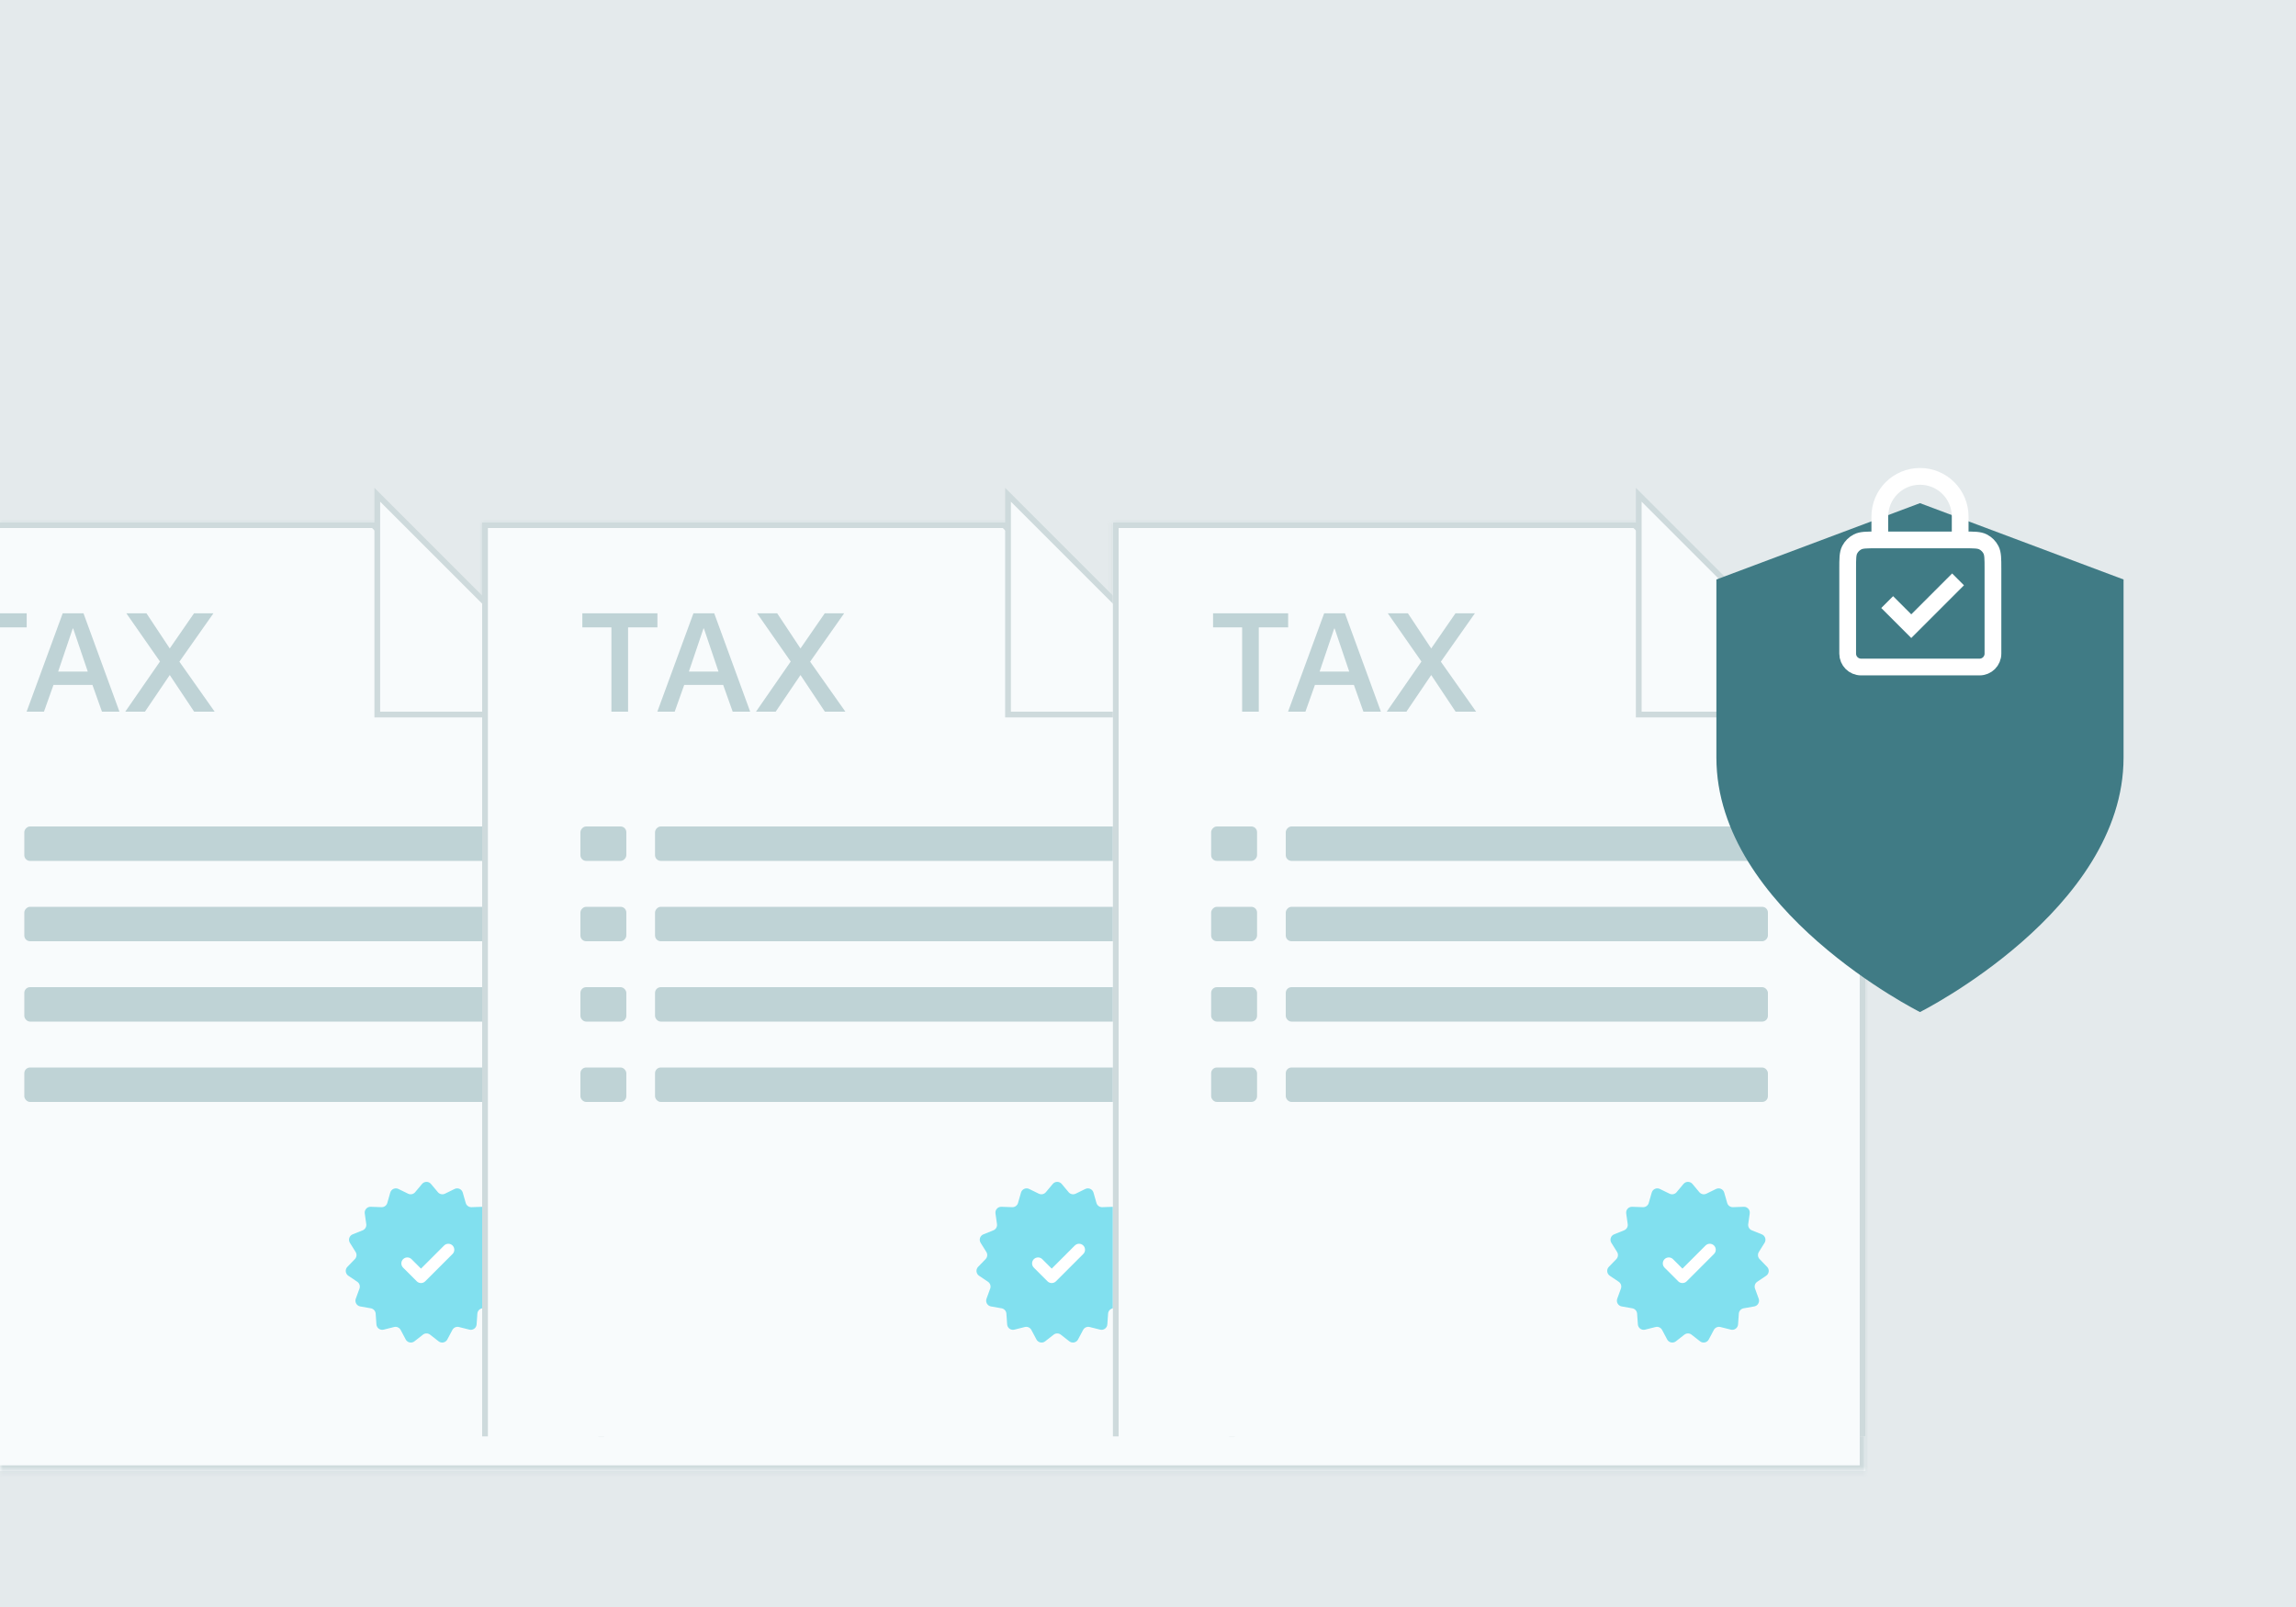
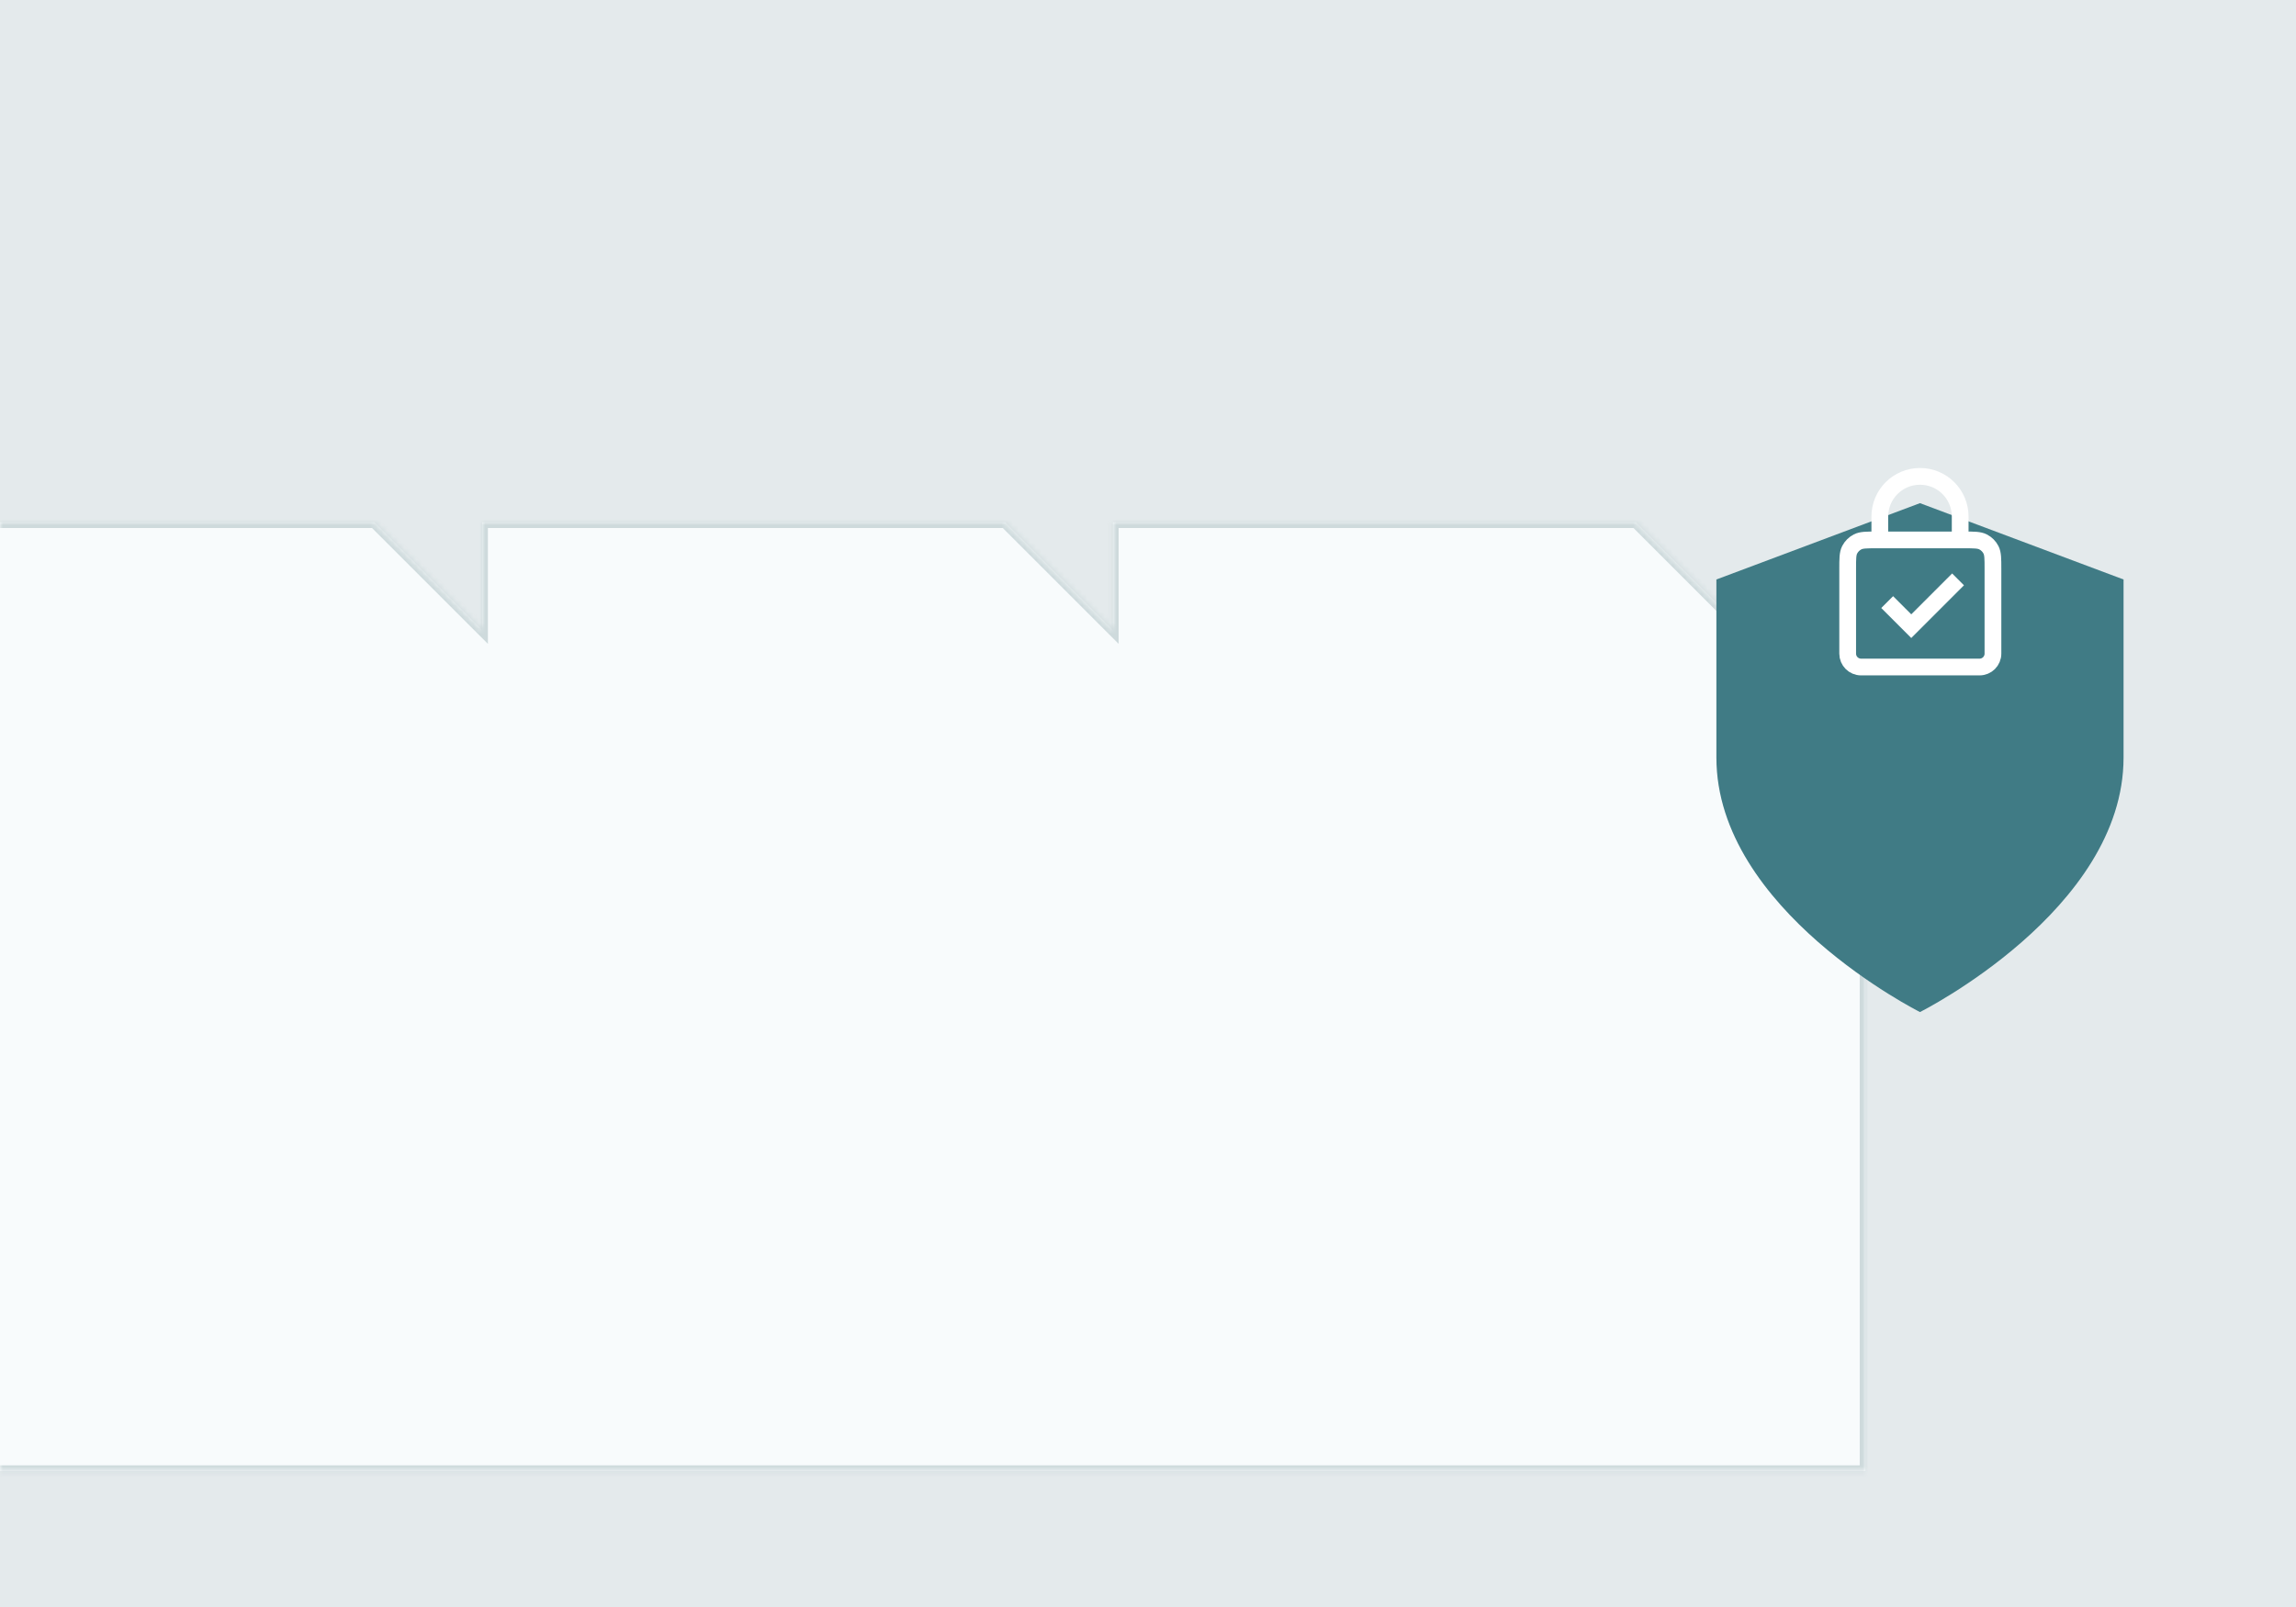
<svg xmlns="http://www.w3.org/2000/svg" width="400" height="280" viewBox="0 0 400 280" fill="none">
  <rect width="400" height="280" fill="#E4EAEC" />
  <g clip-path="url(#clip0_375_25104)">
    <g filter="url(#filter0_dd_375_25104)">
      <mask id="path-1-inside-1_375_25104" fill="white">
        <path d="M84 103.768V85H175.117L193.883 103.768V85H285L324.995 125V250.316H-25.883V85H65.234L84 103.768Z" />
      </mask>
      <path d="M84 103.768V85H175.117L193.883 103.768V85H285L324.995 125V250.316H-25.883V85H65.234L84 103.768Z" fill="#F8FBFC" />
      <path d="M84 103.768L83.293 104.475L85 106.182V103.768H84ZM84 85V84H83V85H84ZM175.117 85L175.824 84.293L175.531 84H175.117V85ZM193.883 103.768L193.176 104.475L194.883 106.182V103.768H193.883ZM193.883 85V84H192.883V85H193.883ZM285 85L285.707 84.293L285.414 84H285V85ZM324.995 125H325.995V124.586L325.702 124.293L324.995 125ZM324.995 250.316V251.316H325.995V250.316H324.995ZM-25.883 250.316H-26.883V251.316H-25.883V250.316ZM-25.883 85V84H-26.883V85H-25.883ZM65.234 85L65.942 84.293L65.649 84H65.234V85ZM84 103.768H85V85H84H83V103.768H84ZM84 85V86H175.117V85V84H84V85ZM175.117 85L174.41 85.707L193.176 104.475L193.883 103.768L194.59 103.061L175.824 84.293L175.117 85ZM193.883 103.768H194.883V85H193.883H192.883V103.768H193.883ZM193.883 85V86H285V85V84H193.883V85ZM285 85L284.293 85.707L324.288 125.707L324.995 125L325.702 124.293L285.707 84.293L285 85ZM324.995 125H323.995V250.316H324.995H325.995V125H324.995ZM324.995 250.316V249.316H-25.883V250.316V251.316H324.995V250.316ZM-25.883 250.316H-24.883V85H-25.883H-26.883V250.316H-25.883ZM-25.883 85V86H65.234V85V84H-25.883V85ZM65.234 85L64.527 85.707L83.293 104.475L84 103.768L84.707 103.061L65.942 84.293L65.234 85Z" fill="#CEDADC" mask="url(#path-1-inside-1_375_25104)" />
    </g>
    <g clip-path="url(#clip1_375_25104)">
      <g filter="url(#filter1_dd_375_25104)">
        <path d="M-25.883 85H65.234L105.23 125V250.316H-25.883V85Z" fill="#F8FBFC" />
        <path d="M65.027 85.5L104.729 125.206V249.816H-25.383V85.5H65.027Z" stroke="#CEDADC" />
      </g>
      <path d="M-8.43 109.312V106.864H4.65V109.312H-0.462V124H-3.366V109.312H-8.43ZM7.659 124H4.635L10.923 106.864H14.547L20.811 124H17.763L16.107 119.344H9.315L7.659 124ZM10.131 117.016H15.291L12.747 109.504H12.675L10.131 117.016ZM21.822 124L27.87 115.264L22.014 106.864H25.518L29.574 112.984L33.798 106.864H37.182L31.254 115.288L37.398 124H33.822L29.574 117.616L25.254 124H21.822Z" fill="#BFD3D6" />
      <rect x="4.234" y="172" width="84" height="6" rx="1" fill="#BFD3D6" />
      <rect x="4.234" y="186" width="84" height="6" rx="1" fill="#BFD3D6" />
      <rect width="84" height="6" rx="1" transform="matrix(-1 0 0 1 88.234 158)" fill="#BFD3D6" />
      <rect width="84" height="6" rx="1" transform="matrix(-1 0 0 1 88.234 144)" fill="#BFD3D6" />
      <path d="M104.023 124.5H65.731V86.207L104.023 124.5Z" fill="#F8FBFC" stroke="#CEDADC" />
      <path d="M88.092 220.735L86.785 219.384C86.462 219.049 86.408 218.537 86.655 218.142L87.652 216.548C87.986 216.014 87.757 215.307 87.172 215.07L85.428 214.367C84.996 214.193 84.739 213.746 84.803 213.285L85.066 211.424C85.153 210.799 84.656 210.247 84.026 210.269L82.148 210.335C81.682 210.351 81.265 210.048 81.138 209.601L80.62 207.793C80.446 207.187 79.768 206.885 79.201 207.161L77.511 207.987C77.093 208.191 76.589 208.084 76.29 207.727L75.082 206.286C74.677 205.803 73.934 205.803 73.529 206.286L72.321 207.727C72.022 208.084 71.518 208.191 71.1 207.987L69.41 207.161C68.844 206.885 68.165 207.188 67.99 207.793L67.473 209.601C67.346 210.048 66.928 210.351 66.463 210.335L64.584 210.269C63.955 210.247 63.456 210.799 63.545 211.424L63.808 213.285C63.873 213.746 63.615 214.193 63.183 214.367L61.439 215.07C60.854 215.307 60.624 216.013 60.959 216.548L61.956 218.142C62.203 218.537 62.149 219.05 61.825 219.384L60.519 220.735C60.081 221.189 60.159 221.928 60.681 222.281L62.24 223.331C62.626 223.592 62.785 224.082 62.626 224.519L61.982 226.285C61.766 226.877 62.138 227.521 62.759 227.63L64.611 227.956C65.069 228.036 65.414 228.42 65.447 228.884L65.578 230.759C65.621 231.388 66.223 231.826 66.834 231.673L68.659 231.217C69.11 231.104 69.581 231.314 69.8 231.725L70.681 233.385C70.977 233.943 71.704 234.097 72.201 233.708L73.682 232.55C74.049 232.263 74.564 232.263 74.93 232.55L76.412 233.708C76.909 234.097 77.635 233.942 77.931 233.385L78.812 231.725C79.031 231.314 79.501 231.104 79.953 231.217L81.778 231.673C82.389 231.826 82.991 231.389 83.034 230.759L83.165 228.884C83.197 228.419 83.543 228.036 84.001 227.956L85.853 227.63C86.474 227.52 86.846 226.877 86.629 226.285L85.986 224.519C85.827 224.081 85.986 223.591 86.372 223.331L87.931 222.281C88.454 221.929 88.531 221.189 88.093 220.735H88.092Z" fill="#81E0EF" />
      <path d="M78.843 217.015C79.249 217.421 79.249 218.083 78.843 218.488L74.081 223.251C73.675 223.656 73.013 223.656 72.607 223.251L70.226 220.87C69.82 220.464 69.82 219.802 70.226 219.396C70.632 218.991 71.294 218.991 71.699 219.396L73.344 221.041L77.37 217.015C77.775 216.61 78.437 216.61 78.843 217.015Z" fill="white" />
      <g filter="url(#filter2_dd_375_25104)">
        <path d="M84 85H175.117L215.113 125V250.316H84V85Z" fill="#F8FBFC" />
        <path d="M174.91 85.5L214.612 125.206V249.816H84.5V85.5H174.91Z" stroke="#CEDADC" />
      </g>
      <path d="M101.453 109.312V106.864H114.533V109.312H109.421V124H106.517V109.312H101.453ZM117.542 124H114.518L120.806 106.864H124.43L130.694 124H127.646L125.99 119.344H119.198L117.542 124ZM120.014 117.016H125.174L122.63 109.504H122.558L120.014 117.016ZM131.705 124L137.753 115.264L131.897 106.864H135.401L139.457 112.984L143.681 106.864H147.065L141.137 115.288L147.281 124H143.705L139.457 117.616L135.137 124H131.705Z" fill="#BFD3D6" />
      <rect x="114.117" y="172" width="84" height="6" rx="1" fill="#BFD3D6" />
      <rect x="114.117" y="186" width="84" height="6" rx="1" fill="#BFD3D6" />
-       <rect x="101.117" y="172" width="8" height="6" rx="1" fill="#BFD3D6" />
      <rect x="101.117" y="186" width="8" height="6" rx="1" fill="#BFD3D6" />
      <rect width="84" height="6" rx="1" transform="matrix(-1 0 0 1 198.117 158)" fill="#BFD3D6" />
      <rect width="8" height="6" rx="1" transform="matrix(-1 0 0 1 109.117 158)" fill="#BFD3D6" />
      <rect width="84" height="6" rx="1" transform="matrix(-1 0 0 1 198.117 144)" fill="#BFD3D6" />
      <rect width="8" height="6" rx="1" transform="matrix(-1 0 0 1 109.117 144)" fill="#BFD3D6" />
-       <path d="M213.906 124.5H175.613V86.207L213.906 124.5Z" fill="#F8FBFC" stroke="#CEDADC" />
      <path d="M197.974 220.735L196.668 219.384C196.344 219.049 196.291 218.537 196.538 218.142L197.535 216.548C197.869 216.014 197.639 215.307 197.055 215.07L195.311 214.367C194.879 214.193 194.622 213.746 194.686 213.285L194.949 211.424C195.036 210.799 194.539 210.247 193.909 210.269L192.031 210.335C191.565 210.351 191.148 210.048 191.02 209.601L190.503 207.793C190.329 207.187 189.651 206.885 189.083 207.161L187.394 207.987C186.975 208.191 186.471 208.084 186.173 207.727L184.965 206.286C184.56 205.803 183.817 205.803 183.411 206.286L182.204 207.727C181.905 208.084 181.401 208.191 180.982 207.987L179.293 207.161C178.727 206.885 178.047 207.188 177.873 207.793L177.356 209.601C177.228 210.048 176.811 210.351 176.346 210.335L174.467 210.269C173.837 210.247 173.339 210.799 173.428 211.424L173.69 213.285C173.756 213.746 173.498 214.193 173.066 214.367L171.322 215.07C170.737 215.307 170.507 216.013 170.842 216.548L171.839 218.142C172.086 218.537 172.032 219.05 171.708 219.384L170.402 220.735C169.963 221.189 170.042 221.928 170.564 222.281L172.123 223.331C172.509 223.592 172.668 224.082 172.509 224.519L171.865 226.285C171.649 226.877 172.021 227.521 172.642 227.63L174.493 227.956C174.952 228.036 175.296 228.42 175.33 228.884L175.46 230.759C175.504 231.388 176.105 231.826 176.717 231.673L178.541 231.217C178.993 231.104 179.464 231.314 179.682 231.725L180.564 233.385C180.86 233.943 181.587 234.097 182.083 233.708L183.564 232.55C183.932 232.263 184.447 232.263 184.813 232.55L186.294 233.708C186.791 234.097 187.518 233.942 187.814 233.385L188.695 231.725C188.913 231.314 189.384 231.104 189.836 231.217L191.66 231.673C192.272 231.826 192.874 231.389 192.917 230.759L193.048 228.884C193.08 228.419 193.425 228.036 193.884 227.956L195.736 227.63C196.356 227.52 196.729 226.877 196.512 226.285L195.868 224.519C195.709 224.081 195.868 223.591 196.255 223.331L197.813 222.281C198.337 221.929 198.414 221.189 197.975 220.735H197.974Z" fill="#81E0EF" />
      <path d="M188.726 217.015C189.131 217.421 189.131 218.083 188.726 218.488L183.963 223.251C183.558 223.656 182.896 223.656 182.49 223.251L180.109 220.87C179.703 220.464 179.703 219.802 180.109 219.396C180.514 218.991 181.177 218.991 181.582 219.396L183.227 221.041L187.252 217.015C187.658 216.61 188.32 216.61 188.726 217.015Z" fill="white" />
      <g filter="url(#filter3_dd_375_25104)">
        <path d="M193.883 85H285L324.996 125V250.316H193.883V85Z" fill="#F8FBFC" />
        <path d="M284.793 85.5L324.495 125.206V249.816H194.383V85.5H284.793Z" stroke="#CEDADC" />
      </g>
      <path d="M211.336 109.312V106.864H224.416V109.312H219.304V124H216.4V109.312H211.336ZM227.425 124H224.401L230.689 106.864H234.313L240.577 124H237.529L235.873 119.344H229.081L227.425 124ZM229.897 117.016H235.057L232.513 109.504H232.441L229.897 117.016ZM241.588 124L247.636 115.264L241.78 106.864H245.284L249.34 112.984L253.564 106.864H256.948L251.02 115.288L257.164 124H253.588L249.34 117.616L245.02 124H241.588Z" fill="#BFD3D6" />
      <rect x="224" y="172" width="84" height="6" rx="1" fill="#BFD3D6" />
      <rect x="224" y="186" width="84" height="6" rx="1" fill="#BFD3D6" />
      <rect x="211" y="172" width="8" height="6" rx="1" fill="#BFD3D6" />
      <rect x="211" y="186" width="8" height="6" rx="1" fill="#BFD3D6" />
      <rect width="84" height="6" rx="1" transform="matrix(-1 0 0 1 308 158)" fill="#BFD3D6" />
      <rect width="8" height="6" rx="1" transform="matrix(-1 0 0 1 219 158)" fill="#BFD3D6" />
      <rect width="84" height="6" rx="1" transform="matrix(-1 0 0 1 308 144)" fill="#BFD3D6" />
      <rect width="8" height="6" rx="1" transform="matrix(-1 0 0 1 219 144)" fill="#BFD3D6" />
-       <path d="M323.789 124.5H285.496V86.207L323.789 124.5Z" fill="#F8FBFC" stroke="#CEDADC" />
      <path d="M307.857 220.735L306.551 219.384C306.227 219.049 306.174 218.537 306.42 218.142L307.417 216.548C307.752 216.014 307.522 215.307 306.938 215.07L305.194 214.367C304.762 214.193 304.504 213.746 304.569 213.285L304.832 211.424C304.919 210.799 304.422 210.247 303.792 210.269L301.913 210.335C301.448 210.351 301.031 210.048 300.903 209.601L300.386 207.793C300.212 207.187 299.534 206.885 298.966 207.161L297.277 207.987C296.858 208.191 296.354 208.084 296.055 207.727L294.848 206.286C294.442 205.803 293.7 205.803 293.294 206.286L292.087 207.727C291.788 208.084 291.284 208.191 290.865 207.987L289.176 207.161C288.609 206.885 287.93 207.188 287.756 207.793L287.239 209.601C287.111 210.048 286.694 210.351 286.229 210.335L284.35 210.269C283.72 210.247 283.222 210.799 283.311 211.424L283.573 213.285C283.639 213.746 283.381 214.193 282.948 214.367L281.205 215.07C280.62 215.307 280.39 216.013 280.725 216.548L281.722 218.142C281.968 218.537 281.915 219.05 281.591 219.384L280.285 220.735C279.846 221.189 279.925 221.928 280.447 222.281L282.006 223.331C282.392 223.592 282.551 224.082 282.392 224.519L281.748 226.285C281.532 226.877 281.904 227.521 282.525 227.63L284.376 227.956C284.835 228.036 285.179 228.42 285.212 228.884L285.343 230.759C285.386 231.388 285.988 231.826 286.6 231.673L288.424 231.217C288.876 231.104 289.347 231.314 289.565 231.725L290.447 233.385C290.743 233.943 291.47 234.097 291.966 233.708L293.447 232.55C293.815 232.263 294.33 232.263 294.696 232.55L296.177 233.708C296.674 234.097 297.401 233.942 297.696 233.385L298.578 231.725C298.796 231.314 299.267 231.104 299.719 231.217L301.543 231.673C302.155 231.826 302.757 231.389 302.8 230.759L302.931 228.884C302.963 228.419 303.308 228.036 303.767 227.956L305.618 227.63C306.239 227.52 306.612 226.877 306.395 226.285L305.751 224.519C305.592 224.081 305.751 223.591 306.138 223.331L307.696 222.281C308.219 221.929 308.297 221.189 307.858 220.735H307.857Z" fill="#81E0EF" />
      <path d="M298.609 217.015C299.014 217.421 299.014 218.083 298.609 218.488L293.846 223.251C293.441 223.656 292.778 223.656 292.373 223.251L289.992 220.87C289.586 220.464 289.586 219.802 289.992 219.396C290.397 218.991 291.059 218.991 291.465 219.396L293.11 221.041L297.135 217.015C297.541 216.61 298.203 216.61 298.609 217.015Z" fill="white" />
    </g>
    <g filter="url(#filter4_dd_375_25104)">
      <path d="M334.49 148.335C334.49 148.335 369.957 130.601 369.957 104.001V72.968L334.49 59.668L299.023 72.968V104.001C299.023 130.601 334.49 148.335 334.49 148.335Z" fill="#407B85" />
    </g>
    <path d="M341.494 94.073V90C341.494 86.134 338.36 83 334.494 83C330.628 83 327.494 86.134 327.494 90V94.073M347.204 99.136V113.887C347.204 115.175 346.16 116.22 344.871 116.22H324.228C322.939 116.22 321.895 115.175 321.895 113.887V99.136C321.895 97.364 321.895 96.478 322.239 95.8C322.543 95.206 323.027 94.722 323.622 94.418C324.299 94.073 325.185 94.073 326.956 94.073H342.143C343.915 94.073 344.801 94.073 345.477 94.418C346.072 94.722 346.556 95.205 346.86 95.8C347.204 96.478 347.204 97.364 347.204 99.136Z" stroke="white" stroke-width="2.917" stroke-linecap="square" />
    <path d="M329.809 105.938L332.972 109.102L340.092 101.982" stroke="white" stroke-width="2.917" stroke-linecap="square" />
  </g>
  <defs>
    <filter id="filter0_dd_375_25104" x="-31.883" y="83" width="362.879" height="177.316" filterUnits="userSpaceOnUse" color-interpolation-filters="sRGB">
      <feFlood flood-opacity="0" result="BackgroundImageFix" />
      <feColorMatrix in="SourceAlpha" type="matrix" values="0 0 0 0 0 0 0 0 0 0 0 0 0 0 0 0 0 0 127 0" result="hardAlpha" />
      <feMorphology radius="2" operator="erode" in="SourceAlpha" result="effect1_dropShadow_375_25104" />
      <feOffset dy="2" />
      <feGaussianBlur stdDeviation="2" />
      <feComposite in2="hardAlpha" operator="out" />
      <feColorMatrix type="matrix" values="0 0 0 0 0.059 0 0 0 0 0.216 0 0 0 0 0.243 0 0 0 0.06 0" />
      <feBlend mode="normal" in2="BackgroundImageFix" result="effect1_dropShadow_375_25104" />
      <feColorMatrix in="SourceAlpha" type="matrix" values="0 0 0 0 0 0 0 0 0 0 0 0 0 0 0 0 0 0 127 0" result="hardAlpha" />
      <feMorphology radius="2" operator="erode" in="SourceAlpha" result="effect2_dropShadow_375_25104" />
      <feOffset dy="4" />
      <feGaussianBlur stdDeviation="4" />
      <feComposite in2="hardAlpha" operator="out" />
      <feColorMatrix type="matrix" values="0 0 0 0 0.059 0 0 0 0 0.216 0 0 0 0 0.243 0 0 0 0.1 0" />
      <feBlend mode="normal" in2="effect1_dropShadow_375_25104" result="effect2_dropShadow_375_25104" />
      <feBlend mode="normal" in="SourceGraphic" in2="effect2_dropShadow_375_25104" result="shape" />
    </filter>
    <filter id="filter1_dd_375_25104" x="-31.883" y="83" width="143.113" height="177.316" filterUnits="userSpaceOnUse" color-interpolation-filters="sRGB">
      <feFlood flood-opacity="0" result="BackgroundImageFix" />
      <feColorMatrix in="SourceAlpha" type="matrix" values="0 0 0 0 0 0 0 0 0 0 0 0 0 0 0 0 0 0 127 0" result="hardAlpha" />
      <feMorphology radius="2" operator="erode" in="SourceAlpha" result="effect1_dropShadow_375_25104" />
      <feOffset dy="2" />
      <feGaussianBlur stdDeviation="2" />
      <feComposite in2="hardAlpha" operator="out" />
      <feColorMatrix type="matrix" values="0 0 0 0 0.059 0 0 0 0 0.216 0 0 0 0 0.243 0 0 0 0.06 0" />
      <feBlend mode="normal" in2="BackgroundImageFix" result="effect1_dropShadow_375_25104" />
      <feColorMatrix in="SourceAlpha" type="matrix" values="0 0 0 0 0 0 0 0 0 0 0 0 0 0 0 0 0 0 127 0" result="hardAlpha" />
      <feMorphology radius="2" operator="erode" in="SourceAlpha" result="effect2_dropShadow_375_25104" />
      <feOffset dy="4" />
      <feGaussianBlur stdDeviation="4" />
      <feComposite in2="hardAlpha" operator="out" />
      <feColorMatrix type="matrix" values="0 0 0 0 0.059 0 0 0 0 0.216 0 0 0 0 0.243 0 0 0 0.1 0" />
      <feBlend mode="normal" in2="effect1_dropShadow_375_25104" result="effect2_dropShadow_375_25104" />
      <feBlend mode="normal" in="SourceGraphic" in2="effect2_dropShadow_375_25104" result="shape" />
    </filter>
    <filter id="filter2_dd_375_25104" x="78" y="83" width="143.113" height="177.316" filterUnits="userSpaceOnUse" color-interpolation-filters="sRGB">
      <feFlood flood-opacity="0" result="BackgroundImageFix" />
      <feColorMatrix in="SourceAlpha" type="matrix" values="0 0 0 0 0 0 0 0 0 0 0 0 0 0 0 0 0 0 127 0" result="hardAlpha" />
      <feMorphology radius="2" operator="erode" in="SourceAlpha" result="effect1_dropShadow_375_25104" />
      <feOffset dy="2" />
      <feGaussianBlur stdDeviation="2" />
      <feComposite in2="hardAlpha" operator="out" />
      <feColorMatrix type="matrix" values="0 0 0 0 0.059 0 0 0 0 0.216 0 0 0 0 0.243 0 0 0 0.06 0" />
      <feBlend mode="normal" in2="BackgroundImageFix" result="effect1_dropShadow_375_25104" />
      <feColorMatrix in="SourceAlpha" type="matrix" values="0 0 0 0 0 0 0 0 0 0 0 0 0 0 0 0 0 0 127 0" result="hardAlpha" />
      <feMorphology radius="2" operator="erode" in="SourceAlpha" result="effect2_dropShadow_375_25104" />
      <feOffset dy="4" />
      <feGaussianBlur stdDeviation="4" />
      <feComposite in2="hardAlpha" operator="out" />
      <feColorMatrix type="matrix" values="0 0 0 0 0.059 0 0 0 0 0.216 0 0 0 0 0.243 0 0 0 0.1 0" />
      <feBlend mode="normal" in2="effect1_dropShadow_375_25104" result="effect2_dropShadow_375_25104" />
      <feBlend mode="normal" in="SourceGraphic" in2="effect2_dropShadow_375_25104" result="shape" />
    </filter>
    <filter id="filter3_dd_375_25104" x="187.883" y="83" width="143.113" height="177.316" filterUnits="userSpaceOnUse" color-interpolation-filters="sRGB">
      <feFlood flood-opacity="0" result="BackgroundImageFix" />
      <feColorMatrix in="SourceAlpha" type="matrix" values="0 0 0 0 0 0 0 0 0 0 0 0 0 0 0 0 0 0 127 0" result="hardAlpha" />
      <feMorphology radius="2" operator="erode" in="SourceAlpha" result="effect1_dropShadow_375_25104" />
      <feOffset dy="2" />
      <feGaussianBlur stdDeviation="2" />
      <feComposite in2="hardAlpha" operator="out" />
      <feColorMatrix type="matrix" values="0 0 0 0 0.059 0 0 0 0 0.216 0 0 0 0 0.243 0 0 0 0.06 0" />
      <feBlend mode="normal" in2="BackgroundImageFix" result="effect1_dropShadow_375_25104" />
      <feColorMatrix in="SourceAlpha" type="matrix" values="0 0 0 0 0 0 0 0 0 0 0 0 0 0 0 0 0 0 127 0" result="hardAlpha" />
      <feMorphology radius="2" operator="erode" in="SourceAlpha" result="effect2_dropShadow_375_25104" />
      <feOffset dy="4" />
      <feGaussianBlur stdDeviation="4" />
      <feComposite in2="hardAlpha" operator="out" />
      <feColorMatrix type="matrix" values="0 0 0 0 0.059 0 0 0 0 0.216 0 0 0 0 0.243 0 0 0 0.1 0" />
      <feBlend mode="normal" in2="effect1_dropShadow_375_25104" result="effect2_dropShadow_375_25104" />
      <feBlend mode="normal" in="SourceGraphic" in2="effect2_dropShadow_375_25104" result="shape" />
    </filter>
    <filter id="filter4_dd_375_25104" x="279.023" y="59.668" width="110.934" height="128.667" filterUnits="userSpaceOnUse" color-interpolation-filters="sRGB">
      <feFlood flood-opacity="0" result="BackgroundImageFix" />
      <feColorMatrix in="SourceAlpha" type="matrix" values="0 0 0 0 0 0 0 0 0 0 0 0 0 0 0 0 0 0 127 0" result="hardAlpha" />
      <feMorphology radius="4" operator="erode" in="SourceAlpha" result="effect1_dropShadow_375_25104" />
      <feOffset dy="8" />
      <feGaussianBlur stdDeviation="4" />
      <feComposite in2="hardAlpha" operator="out" />
      <feColorMatrix type="matrix" values="0 0 0 0 0.059 0 0 0 0 0.216 0 0 0 0 0.243 0 0 0 0.03 0" />
      <feBlend mode="normal" in2="BackgroundImageFix" result="effect1_dropShadow_375_25104" />
      <feColorMatrix in="SourceAlpha" type="matrix" values="0 0 0 0 0 0 0 0 0 0 0 0 0 0 0 0 0 0 127 0" result="hardAlpha" />
      <feMorphology radius="4" operator="erode" in="SourceAlpha" result="effect2_dropShadow_375_25104" />
      <feOffset dy="20" />
      <feGaussianBlur stdDeviation="12" />
      <feComposite in2="hardAlpha" operator="out" />
      <feColorMatrix type="matrix" values="0 0 0 0 0.059 0 0 0 0 0.216 0 0 0 0 0.243 0 0 0 0.08 0" />
      <feBlend mode="normal" in2="effect1_dropShadow_375_25104" result="effect2_dropShadow_375_25104" />
      <feBlend mode="normal" in="SourceGraphic" in2="effect2_dropShadow_375_25104" result="shape" />
    </filter>
    <clipPath id="clip0_375_25104">
      <rect width="400" height="280" fill="white" />
    </clipPath>
    <clipPath id="clip1_375_25104">
-       <rect width="345.997" height="165.316" fill="white" transform="translate(-21 85)" />
-     </clipPath>
+       </clipPath>
  </defs>
</svg>